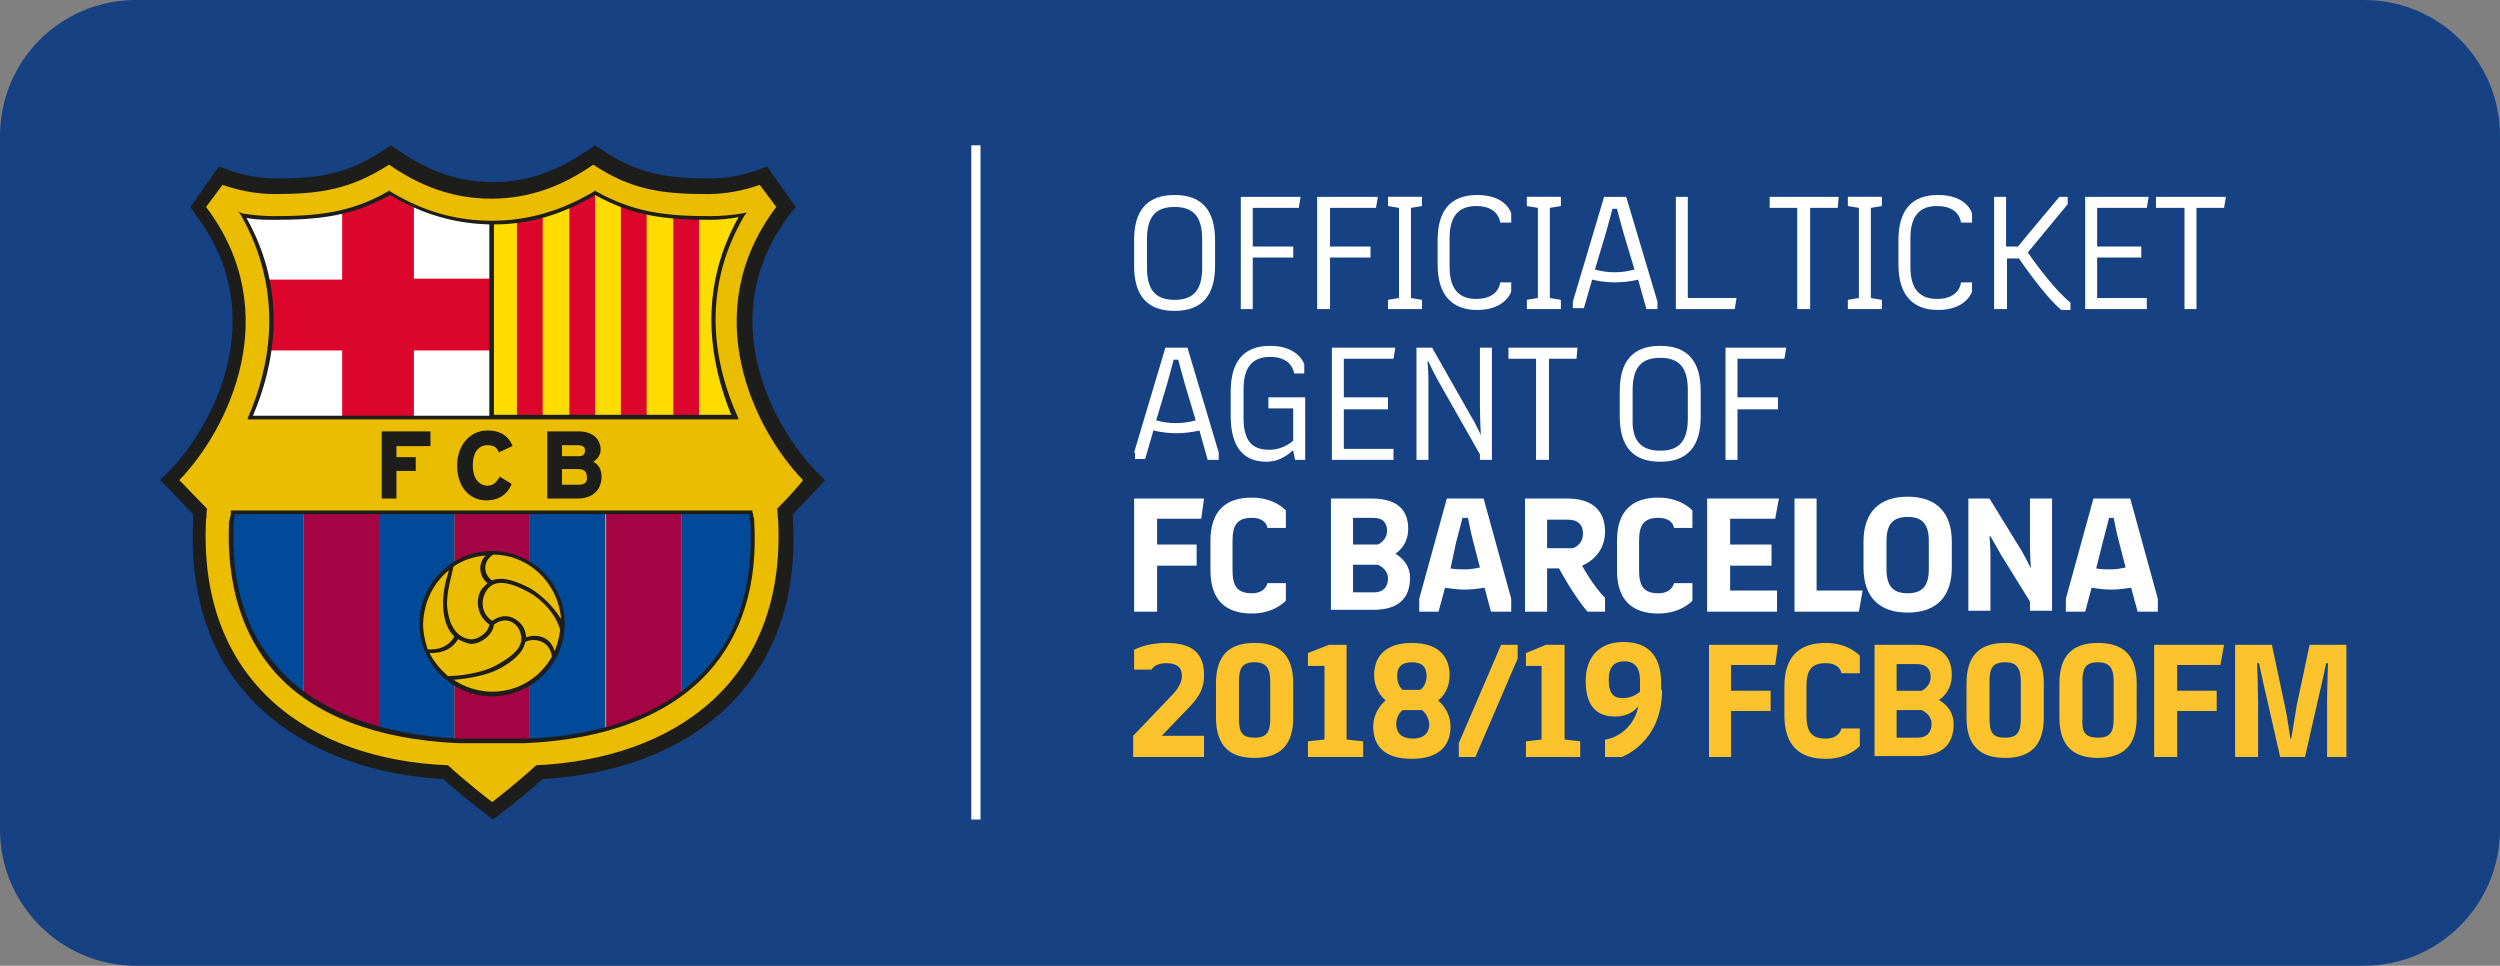
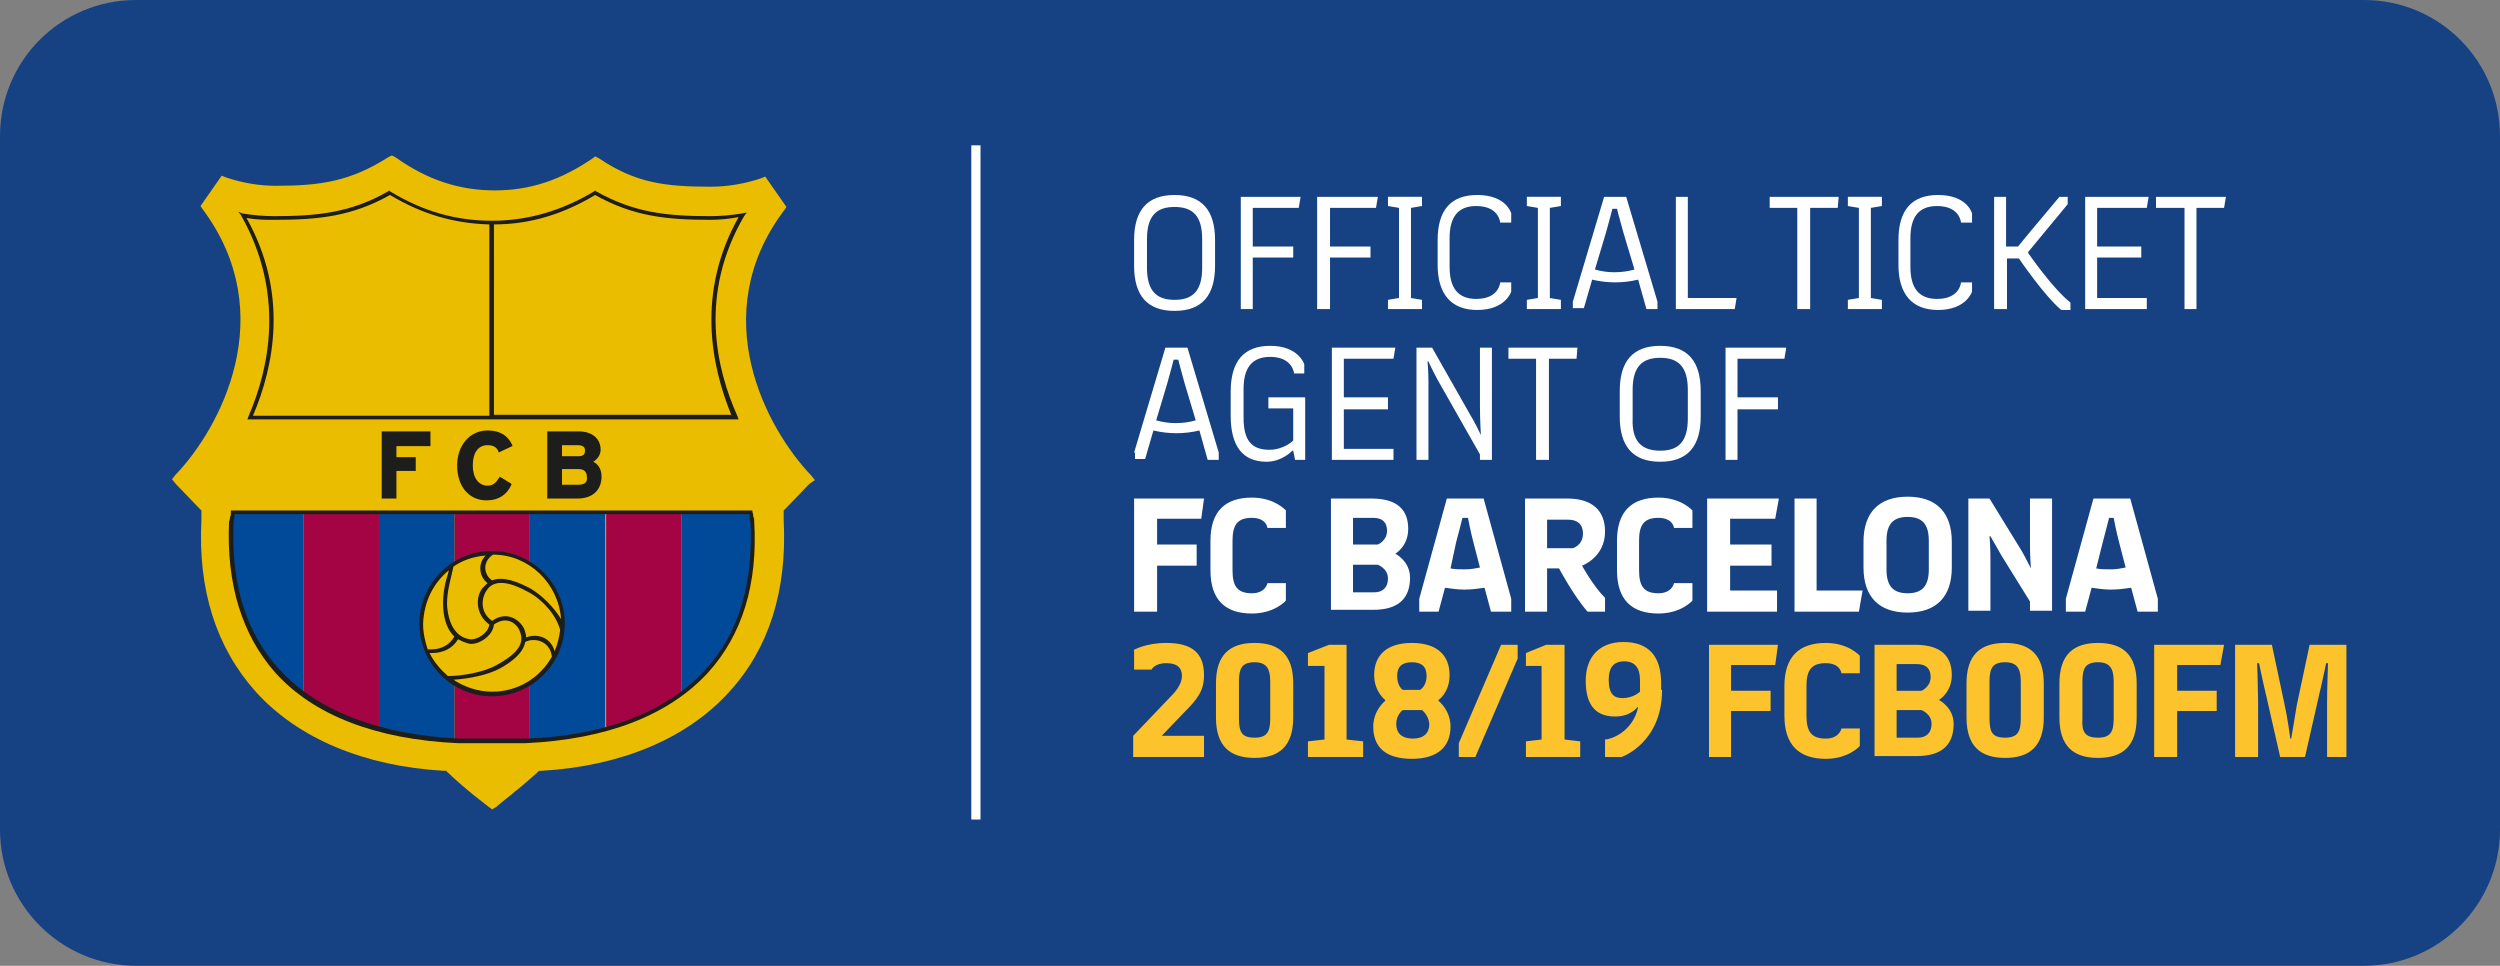
<svg xmlns="http://www.w3.org/2000/svg" height="105" viewBox="0 0 271.8 105" width="271.8">
  <rect x="0" y="0" width="271.8" height="105" fill="#808080" stroke="none" />
  <path d="M257 105H14.8C6.6 105 0 98.3 0 90.2V14.8C0 6.6 6.6 0 14.8 0H257c8.2 0 14.8 6.6 14.8 14.8v75.4c0 8.1-6.6 14.8-14.8 14.8" fill="#164284" />
  <path d="M64.7 17l.4.2c4 2.7 7.2 3.1 12.2 3.1 1.7 0 3.6-.3 5.4-.9l.5-.2 2.3 3.3-.2.3c-8.7 11.5-1.9 23.9 2.9 28.9l.4.5-.6.4c-.6.6-1.7 1.8-2.5 2.6l-.3.3v1c.4 7.7-1.6 14-5.9 18.7-4.6 5.1-11.8 8.1-20.4 8.6h-.3l-.2.2c-2.2 2-4.4 3.6-4.4 3.7l-.5.3-.4-.3c-.1-.1-2.3-1.7-4.4-3.7l-.2-.2h-.3c-8.6-.5-15.8-3.5-20.4-8.6-4.3-4.8-6.3-11.1-5.9-18.7v-.1c0-.2 0-.3 0-.4v-.5l-.3-.3c-.8-.8-1.9-2-2.5-2.6l-.4-.5.4-.5c4.8-5 11.5-17.4 2.9-28.9l-.2-.3 2.3-3.3.5.2c1.8.6 3.6.9 5.4.9 4.9 0 8.1-.5 12.2-3.1l.4-.2.4.2c3.5 2.5 7 3.6 10.8 3.6s7.2-1.1 10.8-3.6z" fill="#ebbd00" />
-   <path d="M27.2 45.4c2.7-6.2 3.7-14.2-.8-22 1.1.2 2.3.3 3.5.3 4.7 0 8.3-.4 12.5-2.8 3.3 2 6.9 3.2 11.2 3.2s7.9-1.3 11.2-3.2c4.1 2.3 7.8 2.8 12.5 2.8 1.2 0 2.4-.1 3.6-.3-4.6 7.8-3.6 15.8-.9 22z" fill="#fff" />
-   <path d="M79.9 45.4c-2.7-6.2-3.7-14.2.9-22-1.2.2-2.3.3-3.6.3-4.7 0-8.3-.4-12.5-2.8-3.3 2-6.9 3.2-11.2 3.2h-.1v21.2h26.5z" fill="#ffdc00" />
  <path d="M74.1 75.4c5.2-3.8 8.3-9.9 7.8-18.7-.1-.5-.1-.5-.1-1h-7.7z" fill="#004a99" />
  <path d="M65.9 79.2c3.1-.8 5.9-2.1 8.2-3.8V55.7h-8.2zM33 75.4c2.3 1.7 5.1 3 8.2 3.8V55.7H33z" fill="#a40344" />
  <path d="M25.2 56.7c-.5 8.8 2.6 14.9 7.8 18.7V55.7h-7.7c-.1.5-.1.5-.1 1" fill="#004a99" />
  <path d="M53.5 60.1c1.5 0 2.9.4 4.1 1.2v-5.5h-8.2v5.6c1.2-.9 2.6-1.3 4.1-1.3M53.5 75.6c-1.5 0-2.9-.4-4.1-1.2v6.1H57.6v-6.1c-1.1.7-2.5 1.2-4.1 1.2" fill="#a40344" />
  <path d="M57.6 55.7v5.5c2.2 1.4 3.7 3.8 3.7 6.6s-1.5 5.2-3.7 6.6v6.1c2.9-.1 5.7-.6 8.2-1.2V55.7zM45.8 67.8c0-2.8 1.4-5.2 3.6-6.5v-5.6h-8.2v23.6c2.6.7 5.3 1.1 8.2 1.2v-6.1c-2.2-1.4-3.6-3.8-3.6-6.6" fill="#004a99" />
-   <path d="M29 30.3c.6 2.7.6 5.3.2 7.8h8v7.2H45v-7.2h8.4v-7.8H45v-8c-.9-.4-1.8-.9-2.7-1.4-1.8 1-3.4 1.6-5.1 2.1v7.4H29zM70.3 45.4V23.1c-.9-.2-1.9-.5-2.8-.8v23.1zM59 45.4v-22c-.9.3-1.8.4-2.8.6v21.4zM76 45.4V23.7c-1 0-1.9-.1-2.8-.1v21.8zM64.7 45.4V21c-.9.5-1.8 1-2.8 1.5v23h2.8z" fill="#dc052b" />
-   <path d="M89.7 52.2l-1.1-1.1c-4.6-4.8-11.1-16.7-2.8-27.7l.7-.9-3.1-4.4-1.1.4c-1.7.6-3.4.9-5.1.9-4.7 0-7.8-.5-11.6-3l-.9-.6-.9.6c-3.4 2.3-6.6 3.4-10.2 3.4s-6.9-1.1-10.2-3.4l-.9-.6-.9.6c-3.8 2.5-6.9 3-11.6 3-1.6 0-3.4-.3-5.1-.9l-1.1-.4-3.1 4.4.6.9c8.3 11 1.8 22.9-2.8 27.7l-1.1 1.1 1.1 1.1c.6.6 1.6 1.7 2.5 2.6v.5c-.4 7.9 1.6 14.5 6.1 19.4 4.8 5.2 12.2 8.4 21.1 8.9 2.2 2 4.4 3.6 4.5 3.7l.9.7.9-.7c.1-.1 2.3-1.7 4.5-3.7 8.8-.5 16.3-3.6 21.1-8.9 4.5-4.9 6.6-11.5 6.1-19.4v-.1c0-.2 0-.2 0-.3v-.1c.9-.9 1.9-2 2.5-2.6zm-5.2 3.1c.1.8 0 .8.1 1.2.9 17.7-11.4 26-26.3 26.7-2.3 2.1-4.8 4-4.8 4s-2.5-1.9-4.8-4c-14.9-.6-27.2-9-26.3-26.7.1-.5 0-.4.1-1.2-.9-.9-2.3-2.4-3-3.1 5.3-5.5 11.6-18.2 2.9-29.7l1.8-2.4c1.7.6 3.7 1 5.6 1 5 0 8.3-.5 12.5-3.2 3.3 2.3 6.9 3.7 11.1 3.7s7.8-1.4 11.1-3.7c4.2 2.8 7.6 3.2 12.5 3.2 1.9 0 3.9-.4 5.6-1l1.8 2.4C75.7 34 82 46.7 87.3 52.2c-.5.7-1.9 2.2-2.8 3.1" fill="#1d1d1b" />
  <path d="M25.1 55.7c0 .3 0 .4-.1.5 0 .1 0 .3-.1.5-.3 6.8 1.4 12.3 5 16.4 4.2 4.7 11.1 7.3 19.9 7.7H57.1c8.8-.4 15.6-3 19.9-7.7 3.7-4.1 5.4-9.6 5-16.4 0-.2 0-.4-.1-.5 0-.1 0-.3-.1-.5v-.2H25.1zm.3 1.1c0-.2 0-.3.1-.5 0-.1 0-.2 0-.4h56v.4c0 .1 0 .2.1.5.3 6.7-1.3 12.1-4.9 16-4.2 4.6-10.9 7.2-19.5 7.5-2.1 0-4.4 0-7 0h-.3c-8.6-.4-15.4-3-19.5-7.5-3.7-4-5.3-9.4-5-16M27 45.3l-.1.3h53.4l-.1-.3c-2.4-5.3-4.2-13.4.7-21.8l.3-.4-.5.1c-1.2.2-2.4.3-3.5.3-4.8 0-8.3-.4-12.4-2.7l-.1-.1-.1.1c-3.5 2.1-7.2 3.2-11.1 3.2s-7.5-1-11.1-3.2l-.1-.1-.1.1c-4 2.3-7.6 2.7-12.4 2.7-1.1 0-2.3-.1-3.5-.3l-.4-.2.3.4c4.8 8.5 3.1 16.6.8 21.9m26.7-20.9c3.9 0 7.5-1.1 11-3.2 4.1 2.3 7.7 2.7 12.5 2.7 1 0 2.1-.1 3.1-.3-4.6 8.2-3 16.1-.8 21.5H53.7zm-26.9-.7c1.1.2 2.1.2 3.1.2 4.8 0 8.4-.4 12.5-2.7 3.5 2.1 7 3.1 10.8 3.2v20.8H27.5c2.3-5.4 3.9-13.3-.7-21.5M46.8 48.5v-1.6h-5.3v7.3h1.6v-3h2.1v-1.5h-2.1v-1.2zM53 48.4c.6 0 1 .2 1.2.7v.1l1.5-.7v-.1c-.5-1.1-1.4-1.6-2.7-1.6-1.9 0-3.3 1.6-3.3 3.8 0 2.3 1.3 3.8 3.2 3.8 1.3 0 2.2-.6 2.7-1.7v-.1l-1.3-.8v.1c-.4.6-.7.9-1.3.9-1 0-1.6-.9-1.6-2.2 0-1.4.6-2.2 1.6-2.2M65.3 48.9c0-1.2-.9-2-2.4-2h-3.4v7.3h3.3c1.6 0 2.6-.9 2.6-2.4 0-.7-.3-1.3-.9-1.6.5-.3.8-.8.8-1.3m-4.2-.5h1.7c.7 0 .8.3.8.6 0 .4-.2.6-.7.6h-1.8zm1.8 4.3h-1.8V51h1.8c.6 0 .9.3.9.8.1.6-.2.9-.9.9" fill="#1d1d1b" />
  <path d="M53.5 75.7c4.4 0 7.9-3.6 7.9-7.9 0-4.4-3.6-7.9-7.9-7.9-4.4 0-7.9 3.6-7.9 7.9s3.5 7.9 7.9 7.9m0-.5c-1.5 0-3-.5-4.2-1.3 1.6-.1 3.7-.5 5-1.2s2.6-1.7 2.8-2.9c.9-.5 2.7-.2 2.9 1.6-1.3 2.3-3.7 3.8-6.5 3.8m-3.7-5.7c.4.2.8.4 1.3.5 1 .1 2.5-.9 2.6-2.1 1.4-1 2.5-.1 2.8.7.7 1.6-.7 2.7-2.5 3.7-1.4.8-3.8 1.2-5.3 1.2-.8-.7-1.5-1.5-2-2.5h.2c1.3 0 2.3-.5 2.9-1.5m-1.2-3.8c0-1.5.4-2.7.7-4.1 1-.7 2.2-1.1 3.5-1.2-.9.9-.7 2.3.2 3-.2.2-.4.4-.6.6-.7 1-.7 2.8.8 3.9-.1.9-1.3 1.7-2.1 1.6-1.6-.2-2.4-1.8-2.5-3.8m8.6 3.6c0-.3-.1-.6-.2-.9-.4-.9-1.8-2.1-3.5-.9-1.3-.9-1.2-2.4-.6-3.3.9-1.4 2.8-.8 4.6.2 1.5.8 3 2.5 3.4 4.1-.1.8-.3 1.6-.6 2.3-.5-1.7-2.1-1.9-3.1-1.5m.5-5.3c-1.3-.7-3-1.4-4.2-.9-.9-.6-1.1-2 .1-2.8 3.9 0 7.1 3.1 7.4 7-.8-1.3-2.1-2.6-3.3-3.3m-8.9-2c-.1.5-.3 1-.4 1.5-.4 1.8-.4 4.4 1 5.7-.5.9-1.4 1.4-2.5 1.4-.1 0-.3 0-.4 0-.3-.9-.5-1.8-.5-2.8.1-2.4 1.1-4.4 2.8-5.8" fill="#1d1d1b" />
  <g fill="#fff">
    <path d="M123.3 26.1c0-3.2 1.4-4.9 4.4-4.9s4.4 1.7 4.4 4.9v2.8c0 3.2-1.4 4.9-4.4 4.9s-4.4-1.7-4.4-4.9zm4.4 6.5c2 0 3-1 3-3.5V26c0-2.5-1-3.5-3-3.5s-3 1-3 3.5v3.1c0 2.5 1 3.5 3 3.5M134.9 21.4h6.5l-.2 1.2h-5v4.2h4.4V28h-4.4v5.6h-1.3zM143.2 21.4h6.6l-.2 1.2h-5v4.2h4.4V28h-4.4v5.6h-1.4zM152.1 32.4v-9.8l-1.2-.2v-1h3.7v1l-1.2.2v9.8l1.2.2v1h-3.7v-1zM156.3 26.1c0-3.2 1.4-4.9 4.3-4.9 3.2 0 3.7 2 3.7 2v1h-1.2s-.1-1.8-2.6-1.8c-2 0-2.9 1.2-2.9 3.5V29c0 2.3.9 3.5 2.9 3.5 2.5 0 2.6-1.8 2.6-1.8h1.2v1s-.6 2-3.7 2c-2.8 0-4.3-1.7-4.3-4.9zM167.2 32.4v-9.8l-1.2-.2v-1h3.7v1l-1.2.2v9.8l1.2.2v1H166v-1zM171 32.8l3.4-11.4h2.4l3.4 11.4v.8H179l-.9-3.2c-.8.2-1.7.3-2.5.3s-1.7-.1-2.5-.3l-.9 3.1H171zm2.4-3.5c.7.2 1.4.3 2.1.3.8 0 1.5-.1 2.2-.3l-1.2-4c-.4-1.4-.7-2.6-.7-2.6h-.5s-.3 1.2-.7 2.6zM182.2 21.4h1.3v11h5.3l-.2 1.2h-6.4zM196.8 22.6v11h-1.4v-11h-3v-1.2h7.5l-.1 1.2zM202.1 32.4v-9.8l-1.2-.2v-1h3.7v1l-1.2.2v9.8l1.2.2v1h-3.7v-1zM206.4 26.1c0-3.2 1.4-4.9 4.3-4.9 3.2 0 3.7 2 3.7 2v1h-1.2s-.1-1.8-2.6-1.8c-2 0-2.9 1.2-2.9 3.5V29c0 2.3.9 3.5 2.9 3.5 2.5 0 2.6-1.8 2.6-1.8h1.2v1s-.6 2-3.7 2c-2.8 0-4.3-1.7-4.3-4.9zM218.1 33.6h-1.3V21.4h1.3v5.4h1.3s.5-.6 1.4-1.7l3.1-3.7h.9v.8l-4.3 5.2v.1s2.6 3.8 4.6 5.4v.8h-1c-1.9-1.6-4.6-5.6-4.6-5.6h-1.3v5.5zM226.7 21.4h6.9l-.2 1.2H228v4.2h4.8V28H228v4.4h5.4v1.2h-6.7zM238.8 22.6v11h-1.3v-11h-3.1v-1.2h7.6l-.2 1.2zM123.3 49.2l3.4-11.4h2.4l3.4 11.4v.8h-1.2l-.9-3.2c-.8.2-1.7.3-2.5.3s-1.7-.1-2.5-.3l-.9 3.1h-1.1v-.7zm2.4-3.5c.7.2 1.4.3 2.1.3.8 0 1.5-.1 2.2-.3l-1.2-4c-.4-1.4-.7-2.6-.7-2.6h-.5s-.3 1.2-.7 2.6zM133.8 42.6c0-3.3 1.4-5 4.3-5 3.1 0 3.7 2 3.7 2v1h-1.1c-.2-1.1-1.1-1.8-2.6-1.8-2 0-2.9 1.2-2.9 3.5v3.1c0 2.4.8 3.5 2.8 3.5 1.6 0 2.6-1 2.6-1v-3.5h-2.7v-1.2h4V50h-1.1l-.2-1h-.1s-1.1 1.2-2.8 1.2c-2.6 0-3.9-1.7-3.9-5zM144.8 37.8h6.9l-.2 1.2h-5.4v4.2h4.8v1.3h-4.8v4.3h5.4V50h-6.7zM154 37.8h1.7l4.2 7.4c.4.6 1.1 2.1 1.1 2.1s-.1-1.7-.1-3.1v-6.4h1.3V50h-1.3v-.6l-4.6-8.1c-.6-1.1-1-2-1-2h-.1s.1 1 .1 2.2V50H154zM168.4 39v11H167V39h-3v-1.2h7.5l-.1 1.2zM176.1 42.5c0-3.2 1.4-4.9 4.4-4.9s4.4 1.7 4.4 4.9v2.8c0 3.2-1.4 4.9-4.4 4.9s-4.4-1.7-4.4-4.9zm4.4 6.5c2 0 3-1 3-3.5v-3.1c0-2.5-1-3.5-3-3.5s-3 1-3 3.5v3.1c-.1 2.5 1 3.5 3 3.5M187.6 37.8h6.6L194 39h-5.1v4.2h4.4v1.3h-4.4V50h-1.3zM123.3 54.2h7.6l-.3 2.2h-4.8v2.8h4.3v2.3h-4.3v5h-2.5zM131.6 58.8c0-3.2 1.6-4.7 4.5-4.7 2.5 0 3.7 1.4 3.7 1.4v1.9h-2s-.1-1.1-1.7-1.1-2.1.8-2.1 2.5V62c0 1.7.5 2.5 2.1 2.5 1.5 0 1.7-1.1 1.7-1.1h2v1.9s-1.2 1.4-3.7 1.4c-2.9 0-4.5-1.5-4.5-4.7zM144.7 54.2h4.4c2.9 0 4 1.3 4 3.3 0 1.9-1.4 2.7-1.4 2.7s1.6.8 1.6 2.6c0 2.2-1.2 3.5-4 3.5h-4.6zm2.4 2.1v2.9h2.7s1-.4 1-1.5c0-.8-.4-1.4-1.5-1.4zm0 5v3.1h2.3c1 0 1.5-.6 1.5-1.5 0-1.1-1.1-1.5-1.1-1.5h-2.7zM154.3 65.1l3-10.9h4l3 10.9v1.4h-2.2l-.7-2.6c-.7.1-1.4.2-2.2.2-.7 0-1.4-.1-2.1-.2l-.7 2.6h-2.1zm3.4-3.3c.5.1 1 .1 1.6.1s1.1-.1 1.6-.2l-.7-2.7c-.3-1.1-.6-2.7-.6-2.7h-.6s-.4 1.6-.7 2.7zM165.8 54.2h4.6c2.7 0 4.1 1.3 4.1 3.6 0 2.8-2.5 3.7-2.5 3.7s1.2 2.2 2.5 3.5v1.5h-1.9c-1.5-1.7-3.1-4.7-3.1-4.7h-1.3v4.7h-2.4zm5.2 5.4s1.1-.3 1.1-1.6c0-1-.6-1.5-1.6-1.5h-2.3v3.1zM175.8 58.8c0-3.2 1.6-4.7 4.5-4.7 2.5 0 3.7 1.4 3.7 1.4v1.9h-2s-.1-1.1-1.7-1.1-2.1.8-2.1 2.5V62c0 1.7.5 2.5 2.1 2.5 1.5 0 1.7-1.1 1.7-1.1h2v1.9s-1.2 1.4-3.7 1.4c-2.9 0-4.5-1.5-4.5-4.7zM185.6 54.2h7.8l-.4 2.2h-4.9v2.8h4.5v2.3h-4.5v2.7h5.1v2.3h-7.6zM195.1 54.2h2.4v10h5l-.4 2.3h-7zM202.6 58.9c0-3.2 1.7-4.9 4.8-4.9s4.8 1.7 4.8 4.9v2.8c0 3.2-1.7 4.9-4.8 4.9s-4.8-1.7-4.8-4.9zm4.8 5.6c1.6 0 2.3-.8 2.3-2.6v-3.1c0-1.8-.7-2.6-2.3-2.6s-2.3.8-2.3 2.6v3.1c0 1.8.7 2.6 2.3 2.6M214 54.2h2.3l3.5 5.7c.3.5 1 1.9 1 1.9s-.1-1.3-.1-2.5v-5.1h2.4v12.2h-2.4v-1l-3.1-5c-.4-.7-1.2-2.1-1.2-2.1h-.1s.1 1.1.1 2.3v5.8H214zM224.6 65.1l3-10.9h4l3 10.9v1.4h-2.2l-.7-2.6c-.7.1-1.4.2-2.2.2-.7 0-1.4-.1-2.1-.2l-.7 2.6h-2.1zm3.3-3.3c.5.1 1 .1 1.6.1s1.1-.1 1.6-.2l-.7-2.7c-.3-1.1-.6-2.7-.6-2.7h-.5s-.4 1.6-.7 2.7z" />
  </g>
  <path d="M106.1 15.8v73.3" fill="none" stroke="#fff" stroke-miterlimit="10" />
  <g fill="#fcc32c">
    <path d="M123.2 70.7s1.3-.8 3.6-.8c2.8 0 4.1 1.1 4.1 3.5 0 1.7-.7 2.6-2.2 4.1l-2.4 2.5h4.6v2.3h-7.7V80l4.2-4.4c.5-.5 1.1-1.3 1.1-2.1 0-.9-.5-1.4-1.7-1.4-1.3 0-1.6.7-1.6.7h-1.9v-2.1zM132.2 74.3c0-3.1 1.5-4.4 4.2-4.4s4.2 1.3 4.2 4.4V78c0 3.1-1.5 4.4-4.2 4.4s-4.2-1.3-4.2-4.4zm4.2 5.9c1.4 0 1.7-.7 1.7-2.1v-4c0-1.4-.4-2.1-1.7-2.1-1.4 0-1.7.7-1.7 2.1v4c0 1.5.3 2.1 1.7 2.1M142.2 71l2.3-.9h1.9v10.3l1.8.2v1.7h-6v-1.7l1.8-.2v-8h-1.8zM153.5 69.9c2.8 0 4.1 1.4 4.1 3.5 0 1.9-1.2 2.7-1.2 2.7v.1s1.3 1 1.3 2.8c0 2.1-1.3 3.5-4.2 3.5-3 0-4.2-1.4-4.2-3.5 0-1.8 1.3-2.8 1.3-2.8v-.1s-1.2-.9-1.2-2.7c0-2.1 1.3-3.5 4.1-3.5m1.1 7.3h-2.1s-.7.5-.7 1.5.6 1.6 1.8 1.6 1.8-.6 1.8-1.6c-.1-1-.8-1.5-.8-1.5m-2.1-2.2h1.9s.7-.4.7-1.5c0-1-.5-1.5-1.6-1.5s-1.6.5-1.6 1.5c0 1.1.6 1.5.6 1.5M165 70.1v1.5l-4.6 10.7h-1.8v-1.5l4.6-10.7zM165.9 71l2.2-.9h2v10.3l1.7.2v1.7h-5.9v-1.7l1.7-.2v-8h-1.7zM180.7 75c0 5.8-4.4 7.3-4.4 7.3h-1.8v-1.9c.6 0 3-.8 3.6-3.5h-.1s-.7 1-2.4 1c-2.4 0-3.2-1.6-3.2-3.9 0-2.6 1.5-4.2 4.1-4.2 2.7 0 4.1 1.5 4.1 4.5v.7zm-2.4.2v-1.3c0-1.2-.5-2-1.7-2-1.1 0-1.7.6-1.7 2 0 1.6.6 2 1.5 2 1.2 0 1.9-.7 1.9-.7M185.8 70.1h7.5l-.3 2.2h-4.8v2.8h4.3v2.2h-4.3v5h-2.4zM194 74.6c0-3.2 1.6-4.7 4.5-4.7 2.5 0 3.7 1.4 3.7 1.4v1.9h-2s-.1-1.1-1.7-1.1-2.1.8-2.1 2.5v3.2c0 1.7.5 2.5 2.1 2.5 1.5 0 1.7-1.1 1.7-1.1h2v1.9s-1.2 1.4-3.7 1.4c-2.9 0-4.5-1.5-4.5-4.7zM203.8 70.1h4.4c2.9 0 4 1.3 4 3.3 0 1.9-1.4 2.7-1.4 2.7s1.6.8 1.6 2.6c0 2.2-1.2 3.5-4 3.5h-4.6zm2.4 2.1v2.9h2.7s1-.4 1-1.5c0-.8-.4-1.4-1.5-1.4zm0 4.9v3.1h2.3c1 0 1.5-.6 1.5-1.5 0-1.1-1.1-1.5-1.1-1.5h-2.7zM213.8 74.3c0-3.1 1.5-4.4 4.2-4.4s4.2 1.3 4.2 4.4V78c0 3.1-1.5 4.4-4.2 4.4s-4.2-1.3-4.2-4.4zm4.2 5.9c1.4 0 1.7-.7 1.7-2.1v-4c0-1.4-.4-2.1-1.7-2.1-1.4 0-1.7.7-1.7 2.1v4c0 1.5.3 2.1 1.7 2.1M223.9 74.3c0-3.1 1.5-4.4 4.2-4.4s4.2 1.3 4.2 4.4V78c0 3.1-1.5 4.4-4.2 4.4s-4.2-1.3-4.2-4.4zm4.2 5.9c1.4 0 1.7-.7 1.7-2.1v-4c0-1.4-.4-2.1-1.7-2.1-1.4 0-1.7.7-1.7 2.1v4c-.1 1.5.3 2.1 1.7 2.1M234.2 70.1h7.6l-.4 2.2h-4.7v2.8h4.3v2.2h-4.3v5h-2.5zM243 70.1h4l1.4 6.6c.3 1.3.6 3.6.6 3.6h.1s.4-2.3.6-3.6l1.4-6.6h4v12.2H253v-6.1c0-1.1.1-4.1.1-4.1h-.2s-.5 2.4-.8 3.6l-1.5 6.6h-2.7l-1.5-6.6c-.3-1.2-.8-3.6-.8-3.6h-.2s.1 3.1.1 4.1v6.1H243z" />
  </g>
</svg>